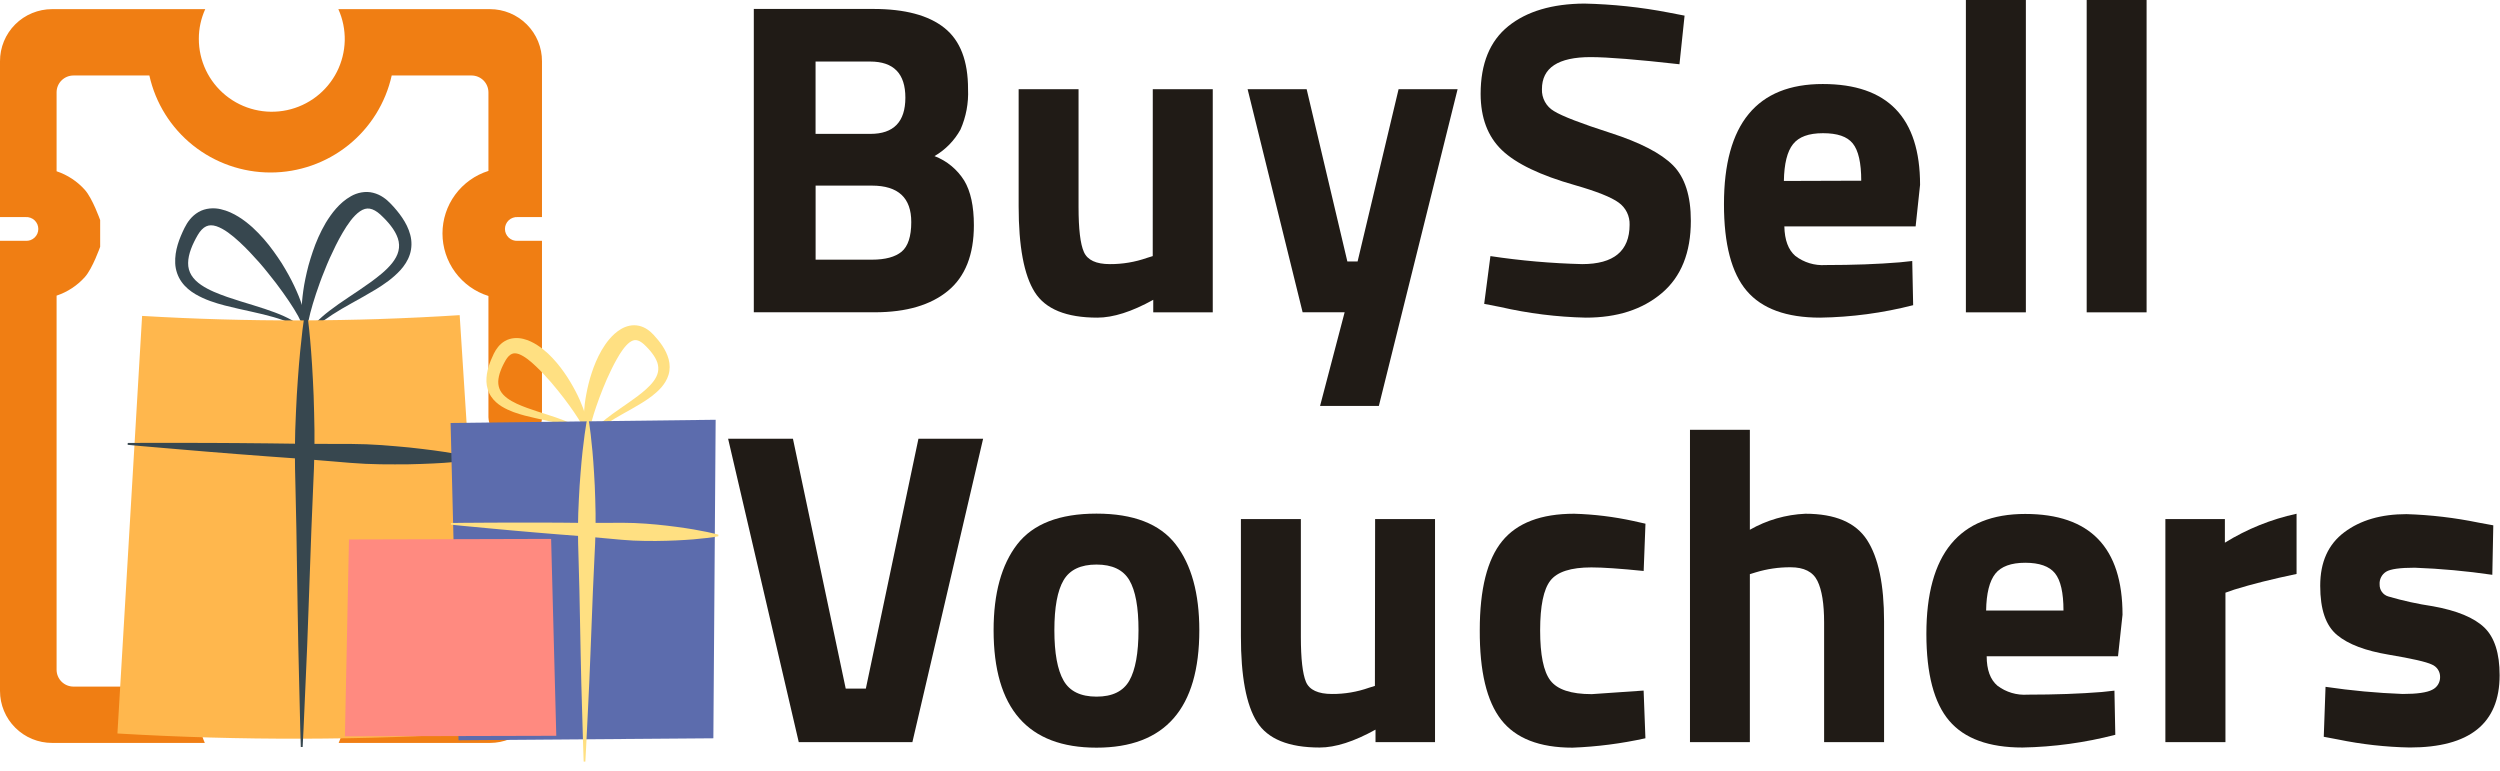
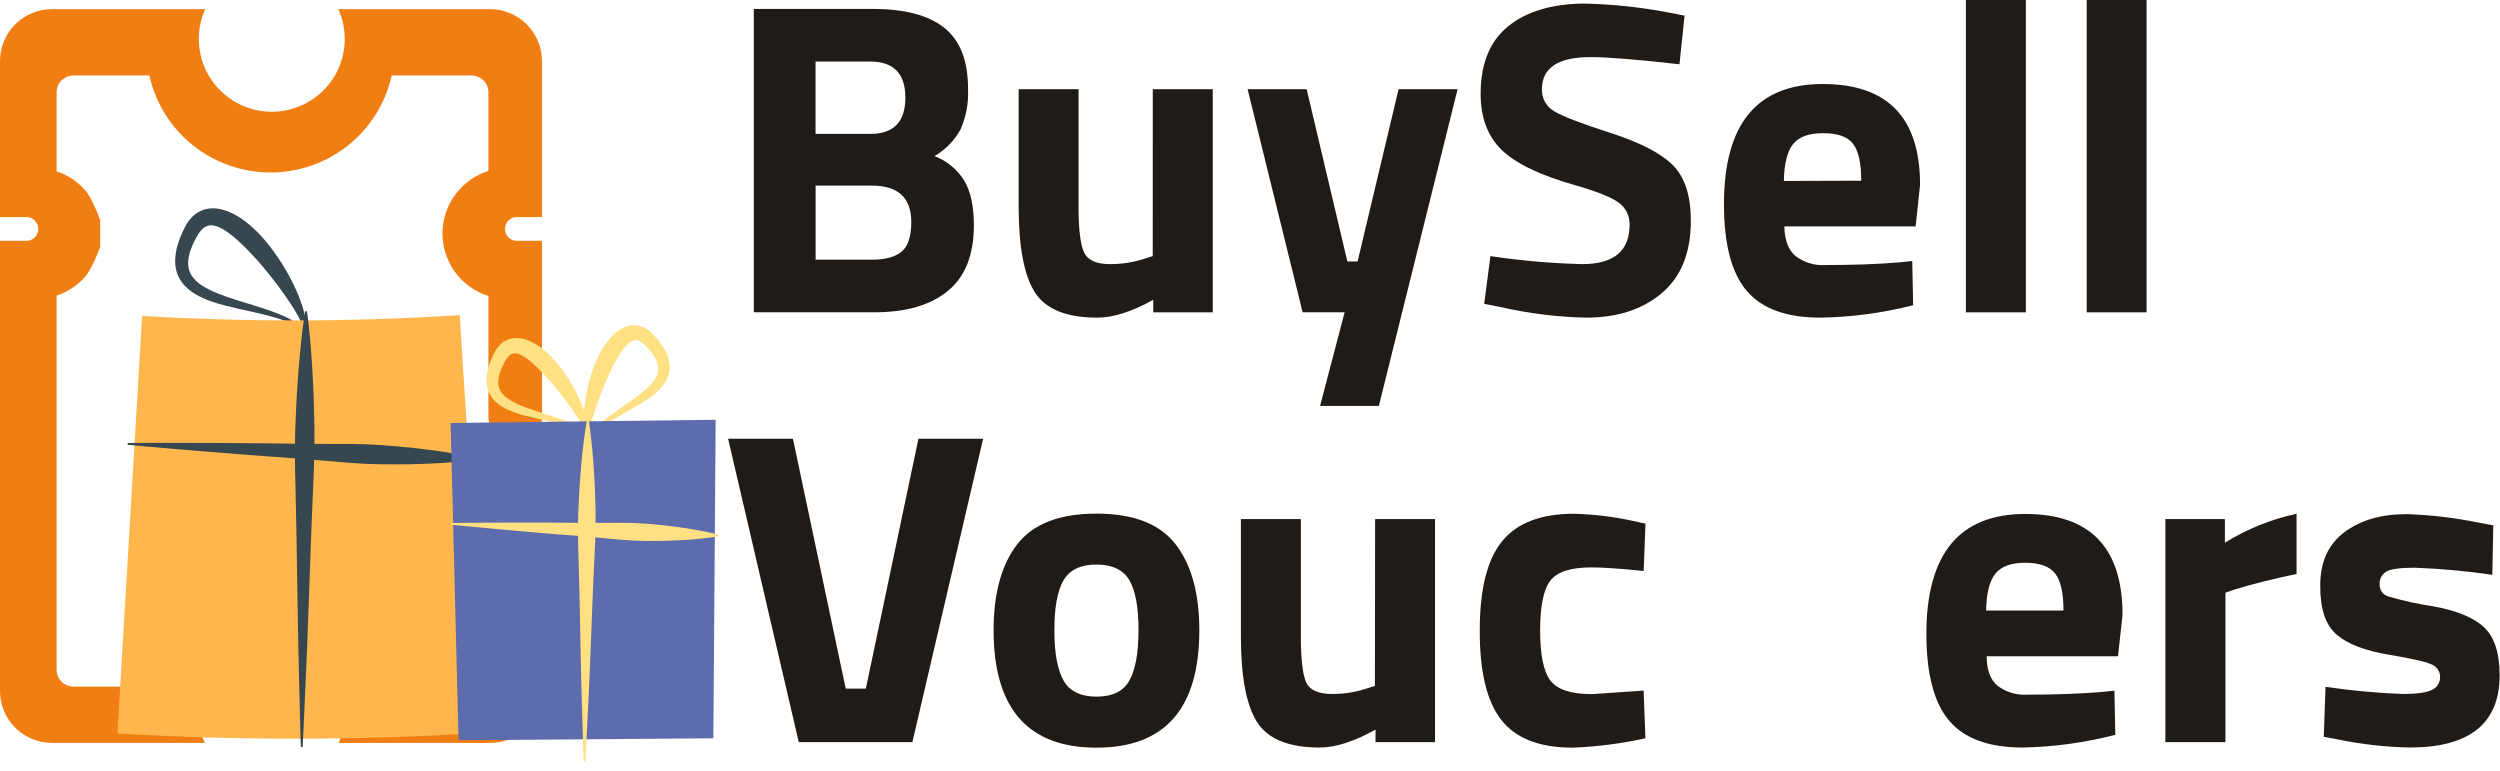
<svg xmlns="http://www.w3.org/2000/svg" width="107" height="33" viewBox="0 0 107 33" fill="none">
  <path d="M12.327 17.154C12.327 16.838 12.071 16.581 11.754 16.581C11.438 16.581 11.181 16.838 11.181 17.154V21.942C11.181 22.258 11.438 22.515 11.754 22.515C12.071 22.515 12.327 22.258 12.327 21.942V17.154Z" fill="#F07E13" />
  <path d="M15.169 18C15.094 18 15.018 18.016 14.948 18.045C14.878 18.075 14.814 18.118 14.761 18.172C14.708 18.226 14.665 18.29 14.637 18.36C14.609 18.431 14.595 18.506 14.595 18.582V21.953C14.604 22.098 14.669 22.235 14.775 22.335C14.882 22.434 15.022 22.49 15.168 22.49C15.315 22.49 15.455 22.434 15.562 22.335C15.668 22.235 15.732 22.098 15.742 21.953V18.582C15.743 18.506 15.729 18.431 15.7 18.36C15.672 18.29 15.63 18.226 15.577 18.172C15.524 18.118 15.461 18.075 15.391 18.045C15.321 18.016 15.245 18 15.169 18Z" fill="#F07E13" />
  <path d="M22.055 21.052C21.754 21.05 21.464 21.168 21.249 21.378C21.034 21.588 20.911 21.875 20.907 22.176V22.517V28.666C20.906 28.857 20.83 29.039 20.695 29.174C20.56 29.309 20.377 29.385 20.186 29.386H16.809C16.594 28.157 15.952 27.043 14.995 26.241C14.038 25.438 12.828 24.998 11.578 24.998C10.328 24.998 9.117 25.438 8.161 26.241C7.204 27.043 6.561 28.157 6.347 29.386H3.145C2.953 29.386 2.77 29.31 2.634 29.175C2.499 29.04 2.422 28.857 2.422 28.666V12.653C2.888 12.498 3.306 12.223 3.634 11.856C3.961 11.49 4.287 10.563 4.287 10.563V9.42C4.287 9.42 3.96 8.494 3.633 8.127C3.306 7.761 2.888 7.486 2.422 7.33V3.95C2.422 3.759 2.499 3.576 2.634 3.442C2.77 3.307 2.953 3.231 3.145 3.231H6.393C6.654 4.409 7.311 5.462 8.254 6.217C9.197 6.971 10.37 7.383 11.579 7.383C12.788 7.383 13.961 6.971 14.904 6.217C15.847 5.462 16.503 4.409 16.765 3.231H20.184C20.375 3.232 20.558 3.308 20.693 3.442C20.828 3.577 20.904 3.76 20.905 3.95V7.315C20.334 7.494 19.836 7.851 19.482 8.332C19.128 8.813 18.938 9.395 18.938 9.992C18.938 10.588 19.128 11.17 19.482 11.651C19.836 12.133 20.334 12.489 20.905 12.668V17.856C20.917 18.151 21.043 18.43 21.257 18.634C21.472 18.838 21.757 18.951 22.053 18.949C22.336 18.951 22.61 18.847 22.822 18.659C23.033 18.471 23.167 18.211 23.197 17.93V10.307H22.156C22.086 10.312 22.016 10.302 21.951 10.279C21.885 10.255 21.825 10.219 21.774 10.171C21.723 10.123 21.682 10.066 21.654 10.002C21.626 9.938 21.612 9.869 21.612 9.799C21.612 9.729 21.626 9.661 21.654 9.597C21.682 9.533 21.723 9.475 21.774 9.427C21.825 9.38 21.885 9.343 21.951 9.32C22.016 9.296 22.086 9.286 22.156 9.291H23.197V2.623C23.198 2.331 23.141 2.041 23.03 1.77C22.918 1.499 22.754 1.253 22.547 1.046C22.34 0.838 22.094 0.674 21.823 0.561C21.552 0.449 21.262 0.391 20.968 0.391H14.481C14.672 0.815 14.765 1.276 14.755 1.741C14.743 2.206 14.628 2.662 14.418 3.076C14.207 3.491 13.906 3.853 13.537 4.136C13.167 4.42 12.739 4.617 12.284 4.714C11.828 4.811 11.357 4.805 10.903 4.696C10.45 4.588 10.028 4.38 9.666 4.087C9.304 3.794 9.012 3.425 8.812 3.005C8.612 2.585 8.509 2.126 8.51 1.661C8.509 1.223 8.603 0.79 8.784 0.391H2.231C1.937 0.391 1.647 0.449 1.375 0.561C1.104 0.673 0.858 0.837 0.65 1.045C0.443 1.252 0.279 1.498 0.167 1.769C0.056 2.04 -0.001 2.33 1.72448e-05 2.623V9.291H1.096C1.165 9.286 1.235 9.296 1.301 9.32C1.367 9.343 1.427 9.38 1.478 9.427C1.529 9.475 1.57 9.533 1.598 9.597C1.625 9.661 1.64 9.729 1.64 9.799C1.64 9.869 1.625 9.938 1.598 10.002C1.57 10.066 1.529 10.123 1.478 10.171C1.427 10.219 1.367 10.255 1.301 10.279C1.235 10.302 1.165 10.312 1.096 10.307H1.72448e-05V29.573C1.71032e-05 29.866 0.058 30.155 0.17 30.425C0.282 30.695 0.446 30.94 0.654 31.146C0.861 31.353 1.107 31.517 1.377 31.628C1.648 31.74 1.938 31.797 2.231 31.797H8.766C8.595 31.406 8.507 30.984 8.507 30.557C8.507 30.094 8.61 29.637 8.809 29.219C9.009 28.801 9.299 28.432 9.659 28.14C10.018 27.848 10.439 27.639 10.89 27.529C11.341 27.419 11.81 27.411 12.265 27.505C12.719 27.599 13.147 27.793 13.517 28.073C13.887 28.353 14.189 28.711 14.403 29.122C14.617 29.533 14.736 29.986 14.751 30.449C14.767 30.912 14.68 31.372 14.495 31.797H20.968C21.261 31.797 21.551 31.74 21.822 31.628C22.093 31.517 22.338 31.353 22.546 31.146C22.753 30.94 22.917 30.695 23.029 30.425C23.142 30.155 23.199 29.866 23.199 29.573V22.08C23.17 21.797 23.037 21.536 22.826 21.346C22.614 21.156 22.34 21.051 22.055 21.052Z" fill="#F07E13" />
-   <path d="M13.123 14.379C13.123 14.379 13.112 14.37 13.09 14.347C13.067 14.316 13.038 14.272 13.016 14.215C12.968 14.099 12.933 13.925 12.917 13.707C12.9 13.488 12.903 13.224 12.926 12.923C12.952 12.624 12.995 12.287 13.071 11.925C13.109 11.744 13.152 11.556 13.203 11.363C13.257 11.171 13.317 10.973 13.386 10.771C13.522 10.366 13.702 9.948 13.945 9.533C14.071 9.328 14.212 9.121 14.384 8.926C14.556 8.732 14.759 8.544 15.023 8.397C15.279 8.249 15.641 8.165 15.969 8.251C16.298 8.333 16.54 8.526 16.732 8.728L16.855 8.861C16.898 8.911 16.942 8.96 16.983 9.01C17.064 9.109 17.144 9.211 17.216 9.321C17.362 9.537 17.488 9.779 17.559 10.05C17.632 10.319 17.629 10.622 17.542 10.887C17.457 11.154 17.305 11.374 17.142 11.557C16.809 11.92 16.434 12.171 16.078 12.39C15.72 12.608 15.377 12.794 15.065 12.969C14.437 13.315 13.939 13.634 13.627 13.904C13.471 14.038 13.361 14.157 13.291 14.242C13.256 14.284 13.231 14.318 13.214 14.341L13.163 14.411L13.123 14.379ZM13.164 14.263C13.177 14.241 13.193 14.214 13.214 14.184C13.278 14.089 13.381 13.955 13.53 13.801C13.678 13.647 13.873 13.475 14.108 13.296C14.342 13.115 14.616 12.926 14.915 12.726C15.214 12.525 15.54 12.313 15.867 12.075C16.192 11.836 16.532 11.576 16.786 11.257C16.911 11.098 17.011 10.924 17.053 10.745C17.097 10.567 17.089 10.384 17.028 10.201C16.967 10.019 16.862 9.838 16.73 9.668C16.665 9.582 16.592 9.5 16.517 9.418L16.403 9.302L16.275 9.179C16.129 9.046 15.964 8.95 15.823 8.93C15.683 8.908 15.55 8.947 15.406 9.045C15.12 9.242 14.873 9.606 14.665 9.96C14.453 10.319 14.275 10.694 14.11 11.055C14.029 11.236 13.955 11.415 13.887 11.59C13.815 11.764 13.749 11.934 13.69 12.099C13.572 12.429 13.468 12.735 13.388 13.008C13.306 13.282 13.245 13.524 13.205 13.723C13.165 13.922 13.148 14.08 13.153 14.183C13.154 14.217 13.16 14.243 13.164 14.263Z" fill="#37474F" />
  <path d="M12.96 14.03C12.958 14.009 12.956 13.983 12.946 13.95C12.92 13.851 12.857 13.704 12.759 13.525C12.661 13.346 12.53 13.133 12.37 12.895C12.212 12.656 12.021 12.395 11.81 12.113C11.704 11.973 11.591 11.829 11.471 11.684C11.354 11.536 11.229 11.386 11.098 11.236C10.833 10.939 10.551 10.632 10.242 10.349C9.938 10.07 9.595 9.793 9.26 9.682C9.093 9.629 8.952 9.628 8.824 9.688C8.695 9.745 8.566 9.884 8.466 10.055L8.379 10.21C8.355 10.259 8.328 10.305 8.305 10.355C8.257 10.455 8.211 10.556 8.175 10.657C8.1 10.859 8.053 11.063 8.052 11.255C8.048 11.448 8.098 11.625 8.195 11.783C8.292 11.941 8.439 12.079 8.607 12.194C8.946 12.426 9.348 12.576 9.729 12.712C10.113 12.845 10.488 12.955 10.833 13.061C11.178 13.168 11.496 13.27 11.773 13.376C12.051 13.48 12.287 13.589 12.474 13.694C12.662 13.798 12.799 13.897 12.889 13.969C12.918 13.992 12.941 14.013 12.96 14.03ZM12.97 14.145C12.97 14.145 12.958 14.136 12.935 14.119C12.912 14.102 12.878 14.077 12.832 14.047C12.74 13.986 12.6 13.904 12.411 13.82C12.221 13.738 11.985 13.652 11.707 13.572C11.429 13.491 11.11 13.416 10.759 13.338C10.409 13.259 10.025 13.18 9.619 13.074C9.213 12.967 8.781 12.835 8.356 12.586C8.145 12.46 7.935 12.295 7.773 12.067C7.61 11.842 7.511 11.553 7.499 11.273C7.473 10.708 7.679 10.203 7.896 9.757C8.021 9.507 8.199 9.249 8.494 9.077C8.789 8.902 9.158 8.885 9.445 8.953C9.739 9.02 9.987 9.141 10.208 9.277C10.43 9.414 10.625 9.57 10.805 9.73C11.16 10.057 11.456 10.404 11.706 10.752C11.832 10.925 11.948 11.097 12.057 11.264C12.163 11.435 12.26 11.602 12.35 11.764C12.53 12.088 12.672 12.397 12.786 12.676C12.898 12.957 12.98 13.209 13.029 13.424C13.079 13.638 13.098 13.814 13.087 13.94C13.083 14.001 13.069 14.052 13.056 14.088L13.005 14.171L12.97 14.145Z" fill="#37474F" />
  <path d="M20.819 31.354C15.56 31.691 10.286 31.704 5.026 31.393C5.378 25.436 5.73 19.479 6.082 13.521C10.609 13.789 15.148 13.777 19.674 13.488C20.056 19.443 20.437 25.399 20.819 31.354Z" fill="#FFB74D" />
  <path d="M20.377 19.675C20.377 19.675 20.142 19.712 19.732 19.751C19.527 19.772 19.278 19.791 18.992 19.811C18.707 19.828 18.385 19.847 18.035 19.857C17.86 19.861 17.677 19.867 17.488 19.872C17.299 19.873 17.104 19.874 16.903 19.875C16.502 19.88 16.079 19.869 15.642 19.852C15.205 19.83 14.755 19.794 14.297 19.752C13.839 19.714 13.374 19.676 12.909 19.638C11.977 19.57 11.046 19.507 10.174 19.436C9.301 19.37 8.487 19.3 7.789 19.241C6.394 19.127 5.464 19.039 5.464 19.039L5.467 18.959C5.467 18.959 6.401 18.951 7.802 18.955C8.502 18.956 9.319 18.956 10.194 18.964C11.069 18.968 12.002 18.984 12.936 18.995C13.402 18.997 13.869 18.998 14.329 19C14.789 18.997 15.241 19 15.678 19.015C16.115 19.035 16.537 19.06 16.936 19.099C17.136 19.117 17.33 19.135 17.518 19.152C17.706 19.173 17.888 19.194 18.062 19.214C18.411 19.253 18.73 19.3 19.012 19.341C19.295 19.384 19.541 19.425 19.744 19.463C20.149 19.537 20.381 19.594 20.381 19.594L20.377 19.675Z" fill="#37474F" />
  <path d="M13.138 13.321C13.138 13.321 13.182 13.613 13.234 14.123C13.261 14.379 13.289 14.689 13.316 15.044C13.342 15.4 13.371 15.801 13.391 16.238C13.401 16.457 13.412 16.685 13.423 16.921C13.43 17.156 13.437 17.4 13.444 17.651C13.461 18.152 13.463 18.68 13.459 19.226C13.45 19.773 13.428 20.337 13.4 20.911C13.376 21.484 13.352 22.067 13.328 22.65C13.286 23.815 13.244 24.98 13.205 26.073C13.185 26.619 13.165 27.147 13.147 27.648C13.125 28.149 13.104 28.622 13.086 29.059C13.014 30.807 12.954 31.972 12.954 31.972L12.874 31.972C12.874 31.972 12.837 30.805 12.8 29.056C12.79 28.619 12.779 28.145 12.767 27.644C12.758 27.143 12.749 26.615 12.739 26.068C12.722 24.975 12.703 23.809 12.685 22.643C12.672 22.06 12.659 21.477 12.647 20.903C12.63 20.329 12.62 19.765 12.621 19.218C12.628 18.672 12.64 18.143 12.667 17.643C12.679 17.392 12.691 17.149 12.703 16.913C12.719 16.678 12.734 16.45 12.748 16.232C12.777 15.795 12.814 15.395 12.847 15.04C12.881 14.685 12.915 14.376 12.946 14.121C13.009 13.612 13.058 13.321 13.058 13.321L13.138 13.321Z" fill="#37474F" />
  <path d="M25.173 18.797C25.173 18.797 25.164 18.791 25.147 18.773C25.128 18.749 25.105 18.713 25.087 18.669C25.047 18.578 25.017 18.442 25.001 18.271C24.983 18.1 24.981 17.893 24.994 17.658C25.01 17.423 25.038 17.159 25.093 16.876C25.146 16.592 25.217 16.286 25.322 15.969C25.425 15.652 25.56 15.322 25.747 14.994C25.843 14.832 25.951 14.668 26.084 14.512C26.217 14.357 26.375 14.205 26.582 14.082C26.686 14.021 26.806 13.97 26.938 13.942C27.071 13.914 27.216 13.913 27.35 13.944C27.485 13.974 27.604 14.031 27.706 14.099C27.81 14.168 27.889 14.243 27.972 14.329C28.232 14.613 28.5 14.945 28.618 15.374C28.675 15.588 28.68 15.829 28.613 16.043C28.549 16.258 28.43 16.435 28.304 16.582C28.044 16.874 27.751 17.07 27.474 17.244C27.196 17.416 26.929 17.561 26.686 17.698C26.199 17.969 25.813 18.218 25.572 18.428C25.451 18.532 25.366 18.625 25.312 18.691L25.212 18.828L25.173 18.797ZM25.214 18.686C25.223 18.672 25.231 18.656 25.242 18.639C25.291 18.564 25.369 18.458 25.483 18.336C25.597 18.213 25.746 18.077 25.927 17.934C26.108 17.791 26.319 17.64 26.549 17.48C26.779 17.32 27.03 17.151 27.281 16.962C27.529 16.772 27.788 16.564 27.973 16.315C28.064 16.191 28.134 16.057 28.161 15.923C28.188 15.789 28.178 15.654 28.133 15.516C28.085 15.378 28.005 15.241 27.904 15.11C27.855 15.044 27.799 14.98 27.742 14.918L27.656 14.828L27.556 14.731C27.505 14.688 27.443 14.639 27.388 14.61C27.332 14.581 27.279 14.563 27.231 14.558C27.138 14.547 27.049 14.579 26.945 14.654C26.74 14.812 26.555 15.093 26.4 15.369C26.241 15.648 26.104 15.939 25.978 16.219C25.856 16.501 25.745 16.773 25.651 17.028C25.558 17.283 25.475 17.52 25.41 17.732C25.345 17.944 25.294 18.131 25.259 18.285C25.225 18.439 25.209 18.561 25.21 18.64C25.21 18.658 25.213 18.673 25.214 18.686Z" fill="#FFE082" />
  <path d="M25.043 18.506C25.04 18.493 25.039 18.478 25.033 18.461C25.011 18.385 24.96 18.273 24.882 18.135C24.804 17.998 24.701 17.834 24.576 17.651C24.452 17.467 24.304 17.265 24.14 17.048C23.976 16.831 23.79 16.603 23.591 16.369C23.389 16.138 23.173 15.9 22.939 15.68C22.711 15.461 22.451 15.246 22.209 15.155C22.088 15.114 21.994 15.109 21.908 15.147C21.863 15.166 21.818 15.198 21.773 15.243C21.728 15.287 21.684 15.352 21.648 15.408L21.58 15.53L21.524 15.64C21.487 15.717 21.453 15.794 21.425 15.872C21.366 16.026 21.33 16.181 21.325 16.326C21.322 16.472 21.352 16.604 21.417 16.724C21.482 16.845 21.588 16.951 21.711 17.044C21.961 17.228 22.269 17.352 22.562 17.46C22.857 17.568 23.146 17.656 23.413 17.742C23.68 17.828 23.926 17.91 24.14 17.995C24.355 18.078 24.538 18.166 24.683 18.25C24.827 18.333 24.933 18.412 25.002 18.469C25.018 18.482 25.03 18.495 25.043 18.506ZM25.056 18.615C25.056 18.615 25.021 18.586 24.95 18.539C24.879 18.492 24.771 18.428 24.625 18.364C24.333 18.233 23.891 18.108 23.346 17.991C23.074 17.931 22.776 17.869 22.46 17.787C22.145 17.702 21.807 17.599 21.473 17.396C21.309 17.292 21.144 17.158 21.02 16.971C20.894 16.786 20.828 16.554 20.819 16.333C20.807 15.888 20.967 15.492 21.132 15.144C21.186 15.037 21.24 14.944 21.319 14.847C21.397 14.752 21.494 14.662 21.614 14.594C21.733 14.525 21.873 14.484 22.008 14.473C22.143 14.46 22.272 14.475 22.389 14.502C22.623 14.56 22.819 14.658 22.991 14.769C23.164 14.878 23.315 15.004 23.455 15.131C23.729 15.39 23.954 15.666 24.145 15.939C24.338 16.212 24.495 16.483 24.63 16.739C24.765 16.994 24.869 17.238 24.952 17.458C25.034 17.679 25.092 17.877 25.125 18.047C25.16 18.215 25.171 18.354 25.159 18.452C25.155 18.5 25.143 18.541 25.132 18.57L25.086 18.64L25.056 18.615Z" fill="#FFE082" />
-   <path d="M30.532 31.599L19.626 31.683L19.285 18.103L30.63 17.966L30.532 31.599Z" fill="#5C6CAD" />
+   <path d="M30.532 31.599L19.626 31.683L19.285 18.103L30.63 17.966Z" fill="#5C6CAD" />
  <path d="M30.745 22.954C30.745 22.954 30.565 22.989 30.249 23.026C30.092 23.046 29.901 23.065 29.681 23.084C29.462 23.1 29.215 23.119 28.946 23.13C28.677 23.141 28.385 23.153 28.077 23.154C27.769 23.157 27.444 23.151 27.109 23.137C26.774 23.119 26.428 23.089 26.076 23.054C25.725 23.019 25.368 22.99 25.011 22.958C24.297 22.902 23.582 22.85 22.913 22.79C22.243 22.735 21.619 22.676 21.084 22.627C20.012 22.53 19.299 22.456 19.299 22.456L19.302 22.384C19.302 22.384 20.02 22.372 21.095 22.369C21.633 22.367 22.26 22.363 22.931 22.366C23.604 22.364 24.32 22.374 25.036 22.381C25.395 22.38 25.753 22.382 26.106 22.378C26.459 22.373 26.806 22.373 27.142 22.385C27.477 22.399 27.801 22.422 28.108 22.452C28.414 22.48 28.704 22.517 28.971 22.552C29.238 22.586 29.483 22.626 29.7 22.662C29.917 22.699 30.105 22.735 30.261 22.768C30.572 22.833 30.748 22.883 30.748 22.883L30.745 22.954Z" fill="#FFE082" />
  <path d="M25.195 17.966C25.195 17.966 25.235 18.195 25.282 18.595C25.307 18.795 25.332 19.039 25.357 19.317C25.381 19.596 25.407 19.911 25.426 20.254C25.436 20.426 25.445 20.605 25.456 20.79C25.462 20.974 25.469 21.166 25.476 21.362C25.492 21.755 25.494 22.17 25.491 22.599C25.484 23.027 25.464 23.47 25.44 23.92C25.419 24.37 25.398 24.827 25.377 25.284C25.341 26.198 25.305 27.113 25.272 27.97C25.254 28.398 25.237 28.812 25.221 29.205C25.202 29.598 25.184 29.969 25.168 30.312C25.106 31.683 25.053 32.597 25.053 32.597L24.981 32.597C24.981 32.597 24.947 31.682 24.911 30.31C24.901 29.967 24.89 29.595 24.879 29.202C24.871 28.809 24.862 28.394 24.852 27.966C24.835 27.108 24.817 26.193 24.799 25.279C24.787 24.821 24.774 24.364 24.762 23.913C24.747 23.463 24.736 23.02 24.737 22.591C24.742 22.163 24.753 21.748 24.776 21.356C24.787 21.159 24.797 20.968 24.808 20.783C24.821 20.599 24.835 20.42 24.848 20.249C24.873 19.906 24.905 19.592 24.934 19.314C24.965 19.035 24.995 18.793 25.023 18.593C25.078 18.193 25.123 17.965 25.123 17.965L25.195 17.966Z" fill="#FFE082" />
-   <path d="M23.809 31.492L14.762 31.516L14.936 23.089L23.588 23.065L23.809 31.492Z" fill="#FF8A80" />
  <path d="M32.263 0.383H37.376C38.727 0.383 39.742 0.653 40.42 1.194C41.098 1.734 41.435 2.609 41.432 3.817C41.459 4.411 41.348 5.002 41.108 5.546C40.847 6.018 40.464 6.41 39.997 6.681C40.525 6.883 40.972 7.253 41.27 7.732C41.544 8.189 41.682 8.825 41.682 9.641C41.682 10.903 41.312 11.838 40.573 12.448C39.834 13.057 38.794 13.363 37.453 13.366H32.263V0.383ZM37.242 2.634H34.906V5.73H37.255C38.25 5.73 38.748 5.214 38.75 4.182C38.751 3.15 38.249 2.634 37.242 2.634ZM37.319 7.944H34.908V11.114H37.319C37.893 11.114 38.316 10.998 38.59 10.771C38.864 10.543 39.002 10.115 39.002 9.509C39.006 8.467 38.445 7.946 37.319 7.944Z" fill="#201B16" />
  <path d="M49.339 3.819H51.906V13.368H49.359V12.832C48.442 13.341 47.644 13.595 46.966 13.595C45.638 13.595 44.745 13.231 44.286 12.502C43.827 11.774 43.598 10.549 43.598 8.827V3.819H46.162V8.86C46.162 9.803 46.238 10.446 46.392 10.788C46.545 11.134 46.916 11.304 47.503 11.304C48.043 11.307 48.58 11.217 49.09 11.038L49.337 10.961L49.339 3.819Z" fill="#201B16" />
  <path d="M53.398 3.819H55.925L57.667 11.191H58.105L59.859 3.819H62.385L59.015 17.373H56.499L57.551 13.364H55.752L53.398 3.819Z" fill="#201B16" />
  <path d="M68.081 2.444C66.689 2.444 65.993 2.902 65.995 3.819C65.988 4.007 66.032 4.193 66.123 4.358C66.213 4.523 66.347 4.66 66.51 4.755C66.856 4.97 67.663 5.282 68.931 5.69C70.2 6.099 71.09 6.56 71.603 7.074C72.114 7.59 72.369 8.383 72.368 9.453C72.368 10.814 71.953 11.845 71.125 12.546C70.297 13.247 69.212 13.597 67.871 13.595C66.638 13.568 65.412 13.415 64.211 13.139L63.523 13.005L63.79 10.961C65.091 11.157 66.402 11.271 67.717 11.304C69.069 11.304 69.745 10.744 69.747 9.623C69.754 9.438 69.714 9.254 69.633 9.088C69.551 8.921 69.429 8.778 69.278 8.67C68.965 8.441 68.343 8.193 67.41 7.925C65.929 7.505 64.886 7.005 64.281 6.425C63.676 5.845 63.373 5.043 63.371 4.02C63.371 2.722 63.767 1.755 64.557 1.119C65.347 0.484 66.432 0.162 67.811 0.153C69.02 0.18 70.225 0.307 71.412 0.536L72.1 0.669L71.881 2.75C70.087 2.548 68.82 2.446 68.081 2.444Z" fill="#201B16" />
  <path d="M76.838 10.952C77.207 11.235 77.667 11.375 78.132 11.344C79.318 11.344 80.377 11.305 81.309 11.228L81.844 11.171L81.883 13.062C80.582 13.396 79.245 13.575 77.901 13.595C76.459 13.595 75.413 13.213 74.761 12.45C74.109 11.686 73.784 10.447 73.786 8.733C73.786 5.307 75.196 3.595 78.015 3.596C80.791 3.596 82.179 5.035 82.179 7.911L81.989 9.689H76.37C76.383 10.275 76.538 10.69 76.838 10.952ZM79.661 7.734C79.661 6.969 79.54 6.437 79.297 6.138C79.056 5.841 78.64 5.701 78.024 5.701C77.408 5.701 76.992 5.856 76.742 6.169C76.492 6.482 76.363 7.006 76.35 7.745L79.661 7.734Z" fill="#201B16" />
  <path d="M84.14 13.368V0H86.707V13.368H84.14Z" fill="#201B16" />
  <path d="M89.31 13.368V0H91.874V13.368H89.31Z" fill="#201B16" />
  <path d="M39.309 18.779H42.077L39.05 31.764H34.187L31.163 18.779H33.938L36.197 29.473H37.058L39.309 18.779Z" fill="#201B16" />
  <path d="M43.538 23.295C44.216 22.421 45.346 21.983 46.929 21.983C48.511 21.983 49.64 22.421 50.317 23.295C50.992 24.169 51.33 25.395 51.331 26.972C51.331 30.324 49.864 32 46.929 32C43.993 32 42.526 30.324 42.526 26.972C42.526 25.394 42.864 24.168 43.538 23.295ZM45.522 29.13C45.782 29.586 46.251 29.815 46.929 29.816C47.607 29.817 48.076 29.589 48.336 29.13C48.596 28.671 48.727 27.951 48.728 26.972C48.729 25.993 48.599 25.279 48.336 24.832C48.073 24.386 47.604 24.163 46.929 24.163C46.254 24.163 45.785 24.386 45.522 24.832C45.259 25.278 45.127 25.991 45.127 26.972C45.127 27.953 45.259 28.672 45.522 29.13Z" fill="#201B16" />
  <path d="M58.855 22.215H61.419V31.764H58.872V31.228C57.955 31.738 57.157 31.994 56.479 31.994C55.153 31.994 54.259 31.629 53.799 30.9C53.339 30.172 53.109 28.946 53.111 27.223V22.215H55.677V27.256C55.677 28.201 55.752 28.843 55.896 29.186C56.041 29.53 56.42 29.702 57.007 29.702C57.549 29.706 58.086 29.615 58.596 29.434L58.846 29.357L58.855 22.215Z" fill="#201B16" />
  <path d="M67.373 21.988C68.226 22.012 69.075 22.116 69.909 22.298L70.426 22.414L70.349 24.438C69.341 24.335 68.596 24.285 68.11 24.285C67.233 24.285 66.649 24.473 66.356 24.849C66.064 25.225 65.918 25.935 65.918 26.979C65.918 28.021 66.061 28.738 66.356 29.125C66.652 29.512 67.233 29.709 68.127 29.709L70.347 29.556L70.424 31.598C69.398 31.825 68.353 31.96 67.303 32C65.888 32 64.87 31.602 64.25 30.806C63.631 30.011 63.326 28.733 63.334 26.972C63.334 25.214 63.654 23.944 64.292 23.162C64.93 22.379 65.958 21.988 67.373 21.988Z" fill="#201B16" />
-   <path d="M74.894 31.764H72.331V18.396H74.894V22.674C75.62 22.259 76.435 22.024 77.27 21.988C78.546 21.988 79.426 22.363 79.911 23.114C80.396 23.864 80.638 25.023 80.638 26.59V31.764H78.072V26.646C78.072 25.844 77.978 25.249 77.785 24.86C77.592 24.471 77.211 24.279 76.637 24.279C76.131 24.276 75.628 24.35 75.144 24.497L74.894 24.574V31.764Z" fill="#201B16" />
  <path d="M85.49 29.348C85.861 29.628 86.32 29.764 86.783 29.731C87.97 29.731 89.029 29.693 89.961 29.617L90.498 29.56L90.535 31.449C89.238 31.786 87.905 31.969 86.564 31.994C85.122 31.994 84.076 31.612 83.426 30.848C82.776 30.084 82.45 28.846 82.449 27.132C82.449 23.708 83.859 21.997 86.68 21.997C89.456 21.997 90.844 23.435 90.844 26.312L90.651 28.087H85.03C85.03 28.667 85.184 29.087 85.49 29.348ZM88.317 26.13C88.317 25.367 88.195 24.836 87.954 24.537C87.713 24.237 87.285 24.086 86.68 24.086C86.076 24.086 85.646 24.244 85.398 24.556C85.151 24.869 85.017 25.394 85.006 26.13H88.317Z" fill="#201B16" />
  <path d="M92.678 31.764V22.215H95.225V23.227C96.169 22.642 97.207 22.223 98.293 21.988V24.565C97.259 24.781 96.371 25.004 95.63 25.234L95.249 25.367V31.764H92.678Z" fill="#201B16" />
  <path d="M106.671 24.602C105.571 24.441 104.462 24.339 103.351 24.298C102.72 24.298 102.31 24.355 102.126 24.469C102.034 24.526 101.96 24.607 101.911 24.703C101.862 24.799 101.84 24.906 101.848 25.013C101.844 25.128 101.878 25.242 101.946 25.335C102.014 25.429 102.111 25.497 102.222 25.529C102.85 25.713 103.489 25.853 104.136 25.949C105.158 26.134 105.889 26.436 106.327 26.856C106.765 27.276 106.984 27.957 106.984 28.9C106.984 30.962 105.702 31.993 103.138 31.993C102.107 31.973 101.08 31.858 100.07 31.65L99.457 31.534L99.533 29.396C100.628 29.558 101.73 29.66 102.836 29.702C103.454 29.702 103.877 29.641 104.1 29.521C104.203 29.472 104.289 29.394 104.348 29.298C104.408 29.201 104.438 29.09 104.436 28.977C104.438 28.862 104.406 28.749 104.342 28.654C104.279 28.558 104.187 28.484 104.081 28.441C103.844 28.327 103.233 28.187 102.242 28.021C101.252 27.855 100.517 27.584 100.031 27.182C99.544 26.779 99.305 26.089 99.305 25.07C99.305 24.051 99.65 23.295 100.338 22.779C101.026 22.263 101.913 22.005 102.998 22.005C104.034 22.037 105.066 22.159 106.082 22.368L106.713 22.484L106.671 24.602Z" fill="#201B16" />
</svg>